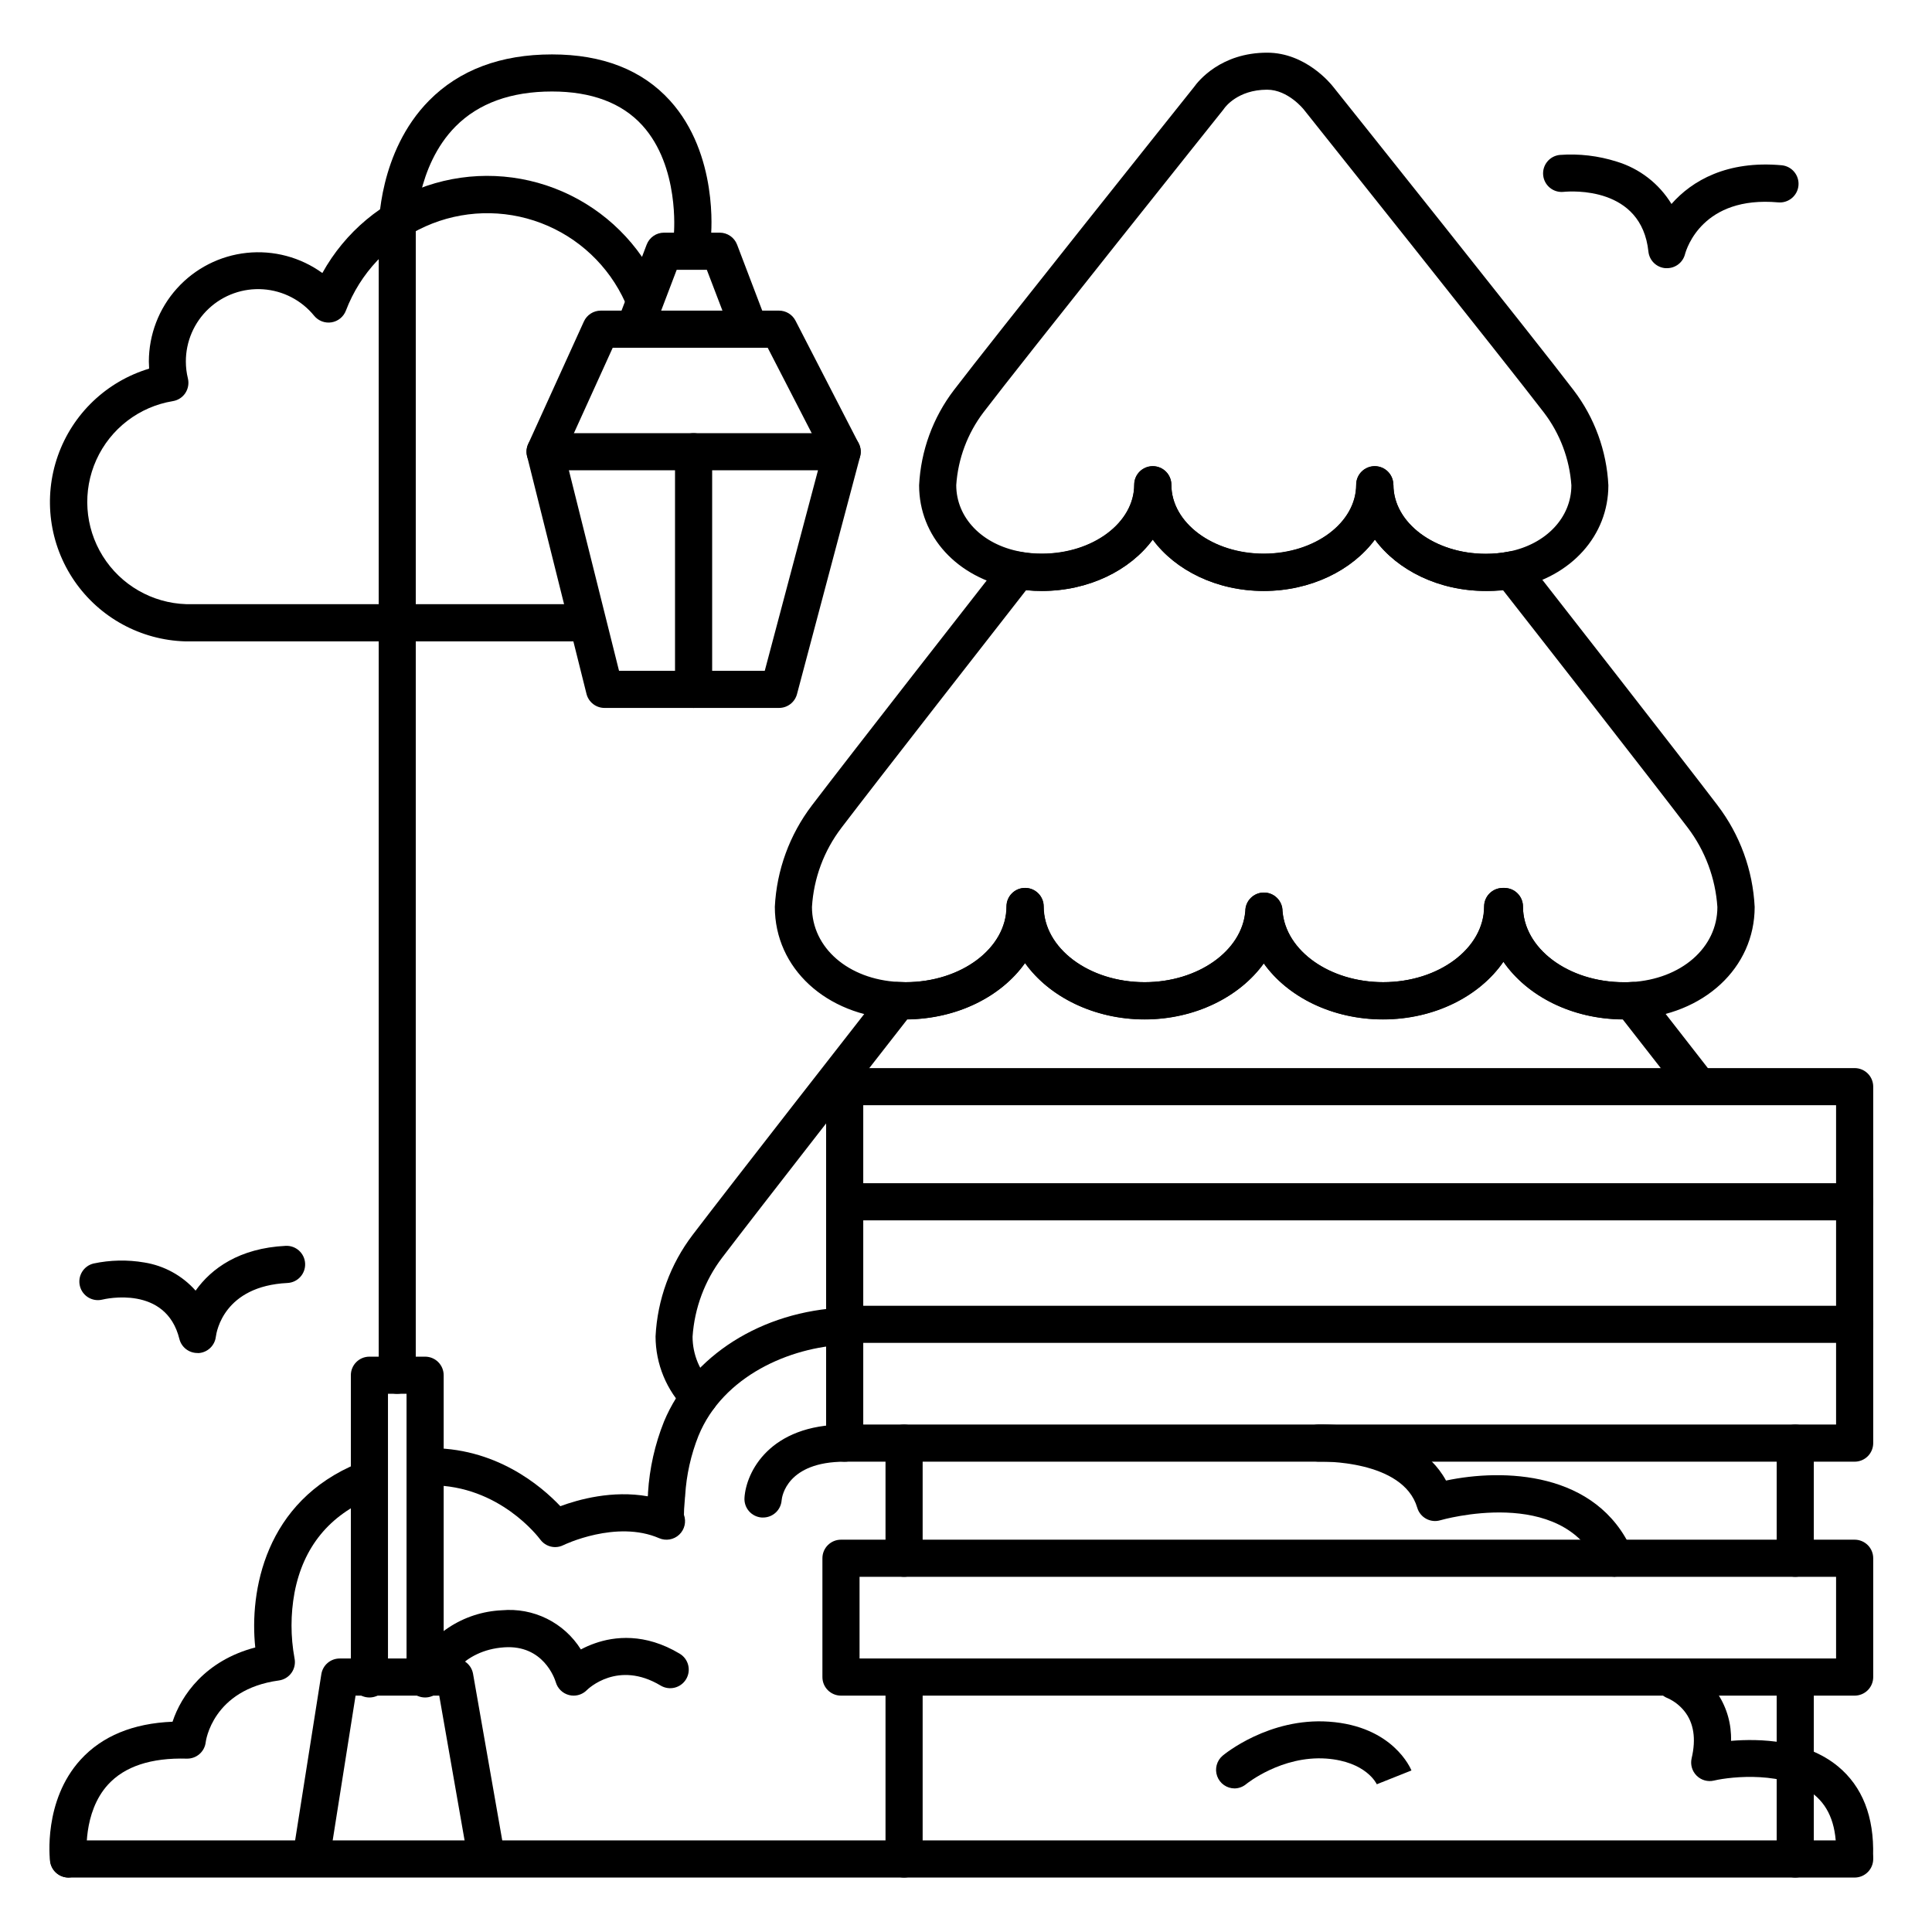
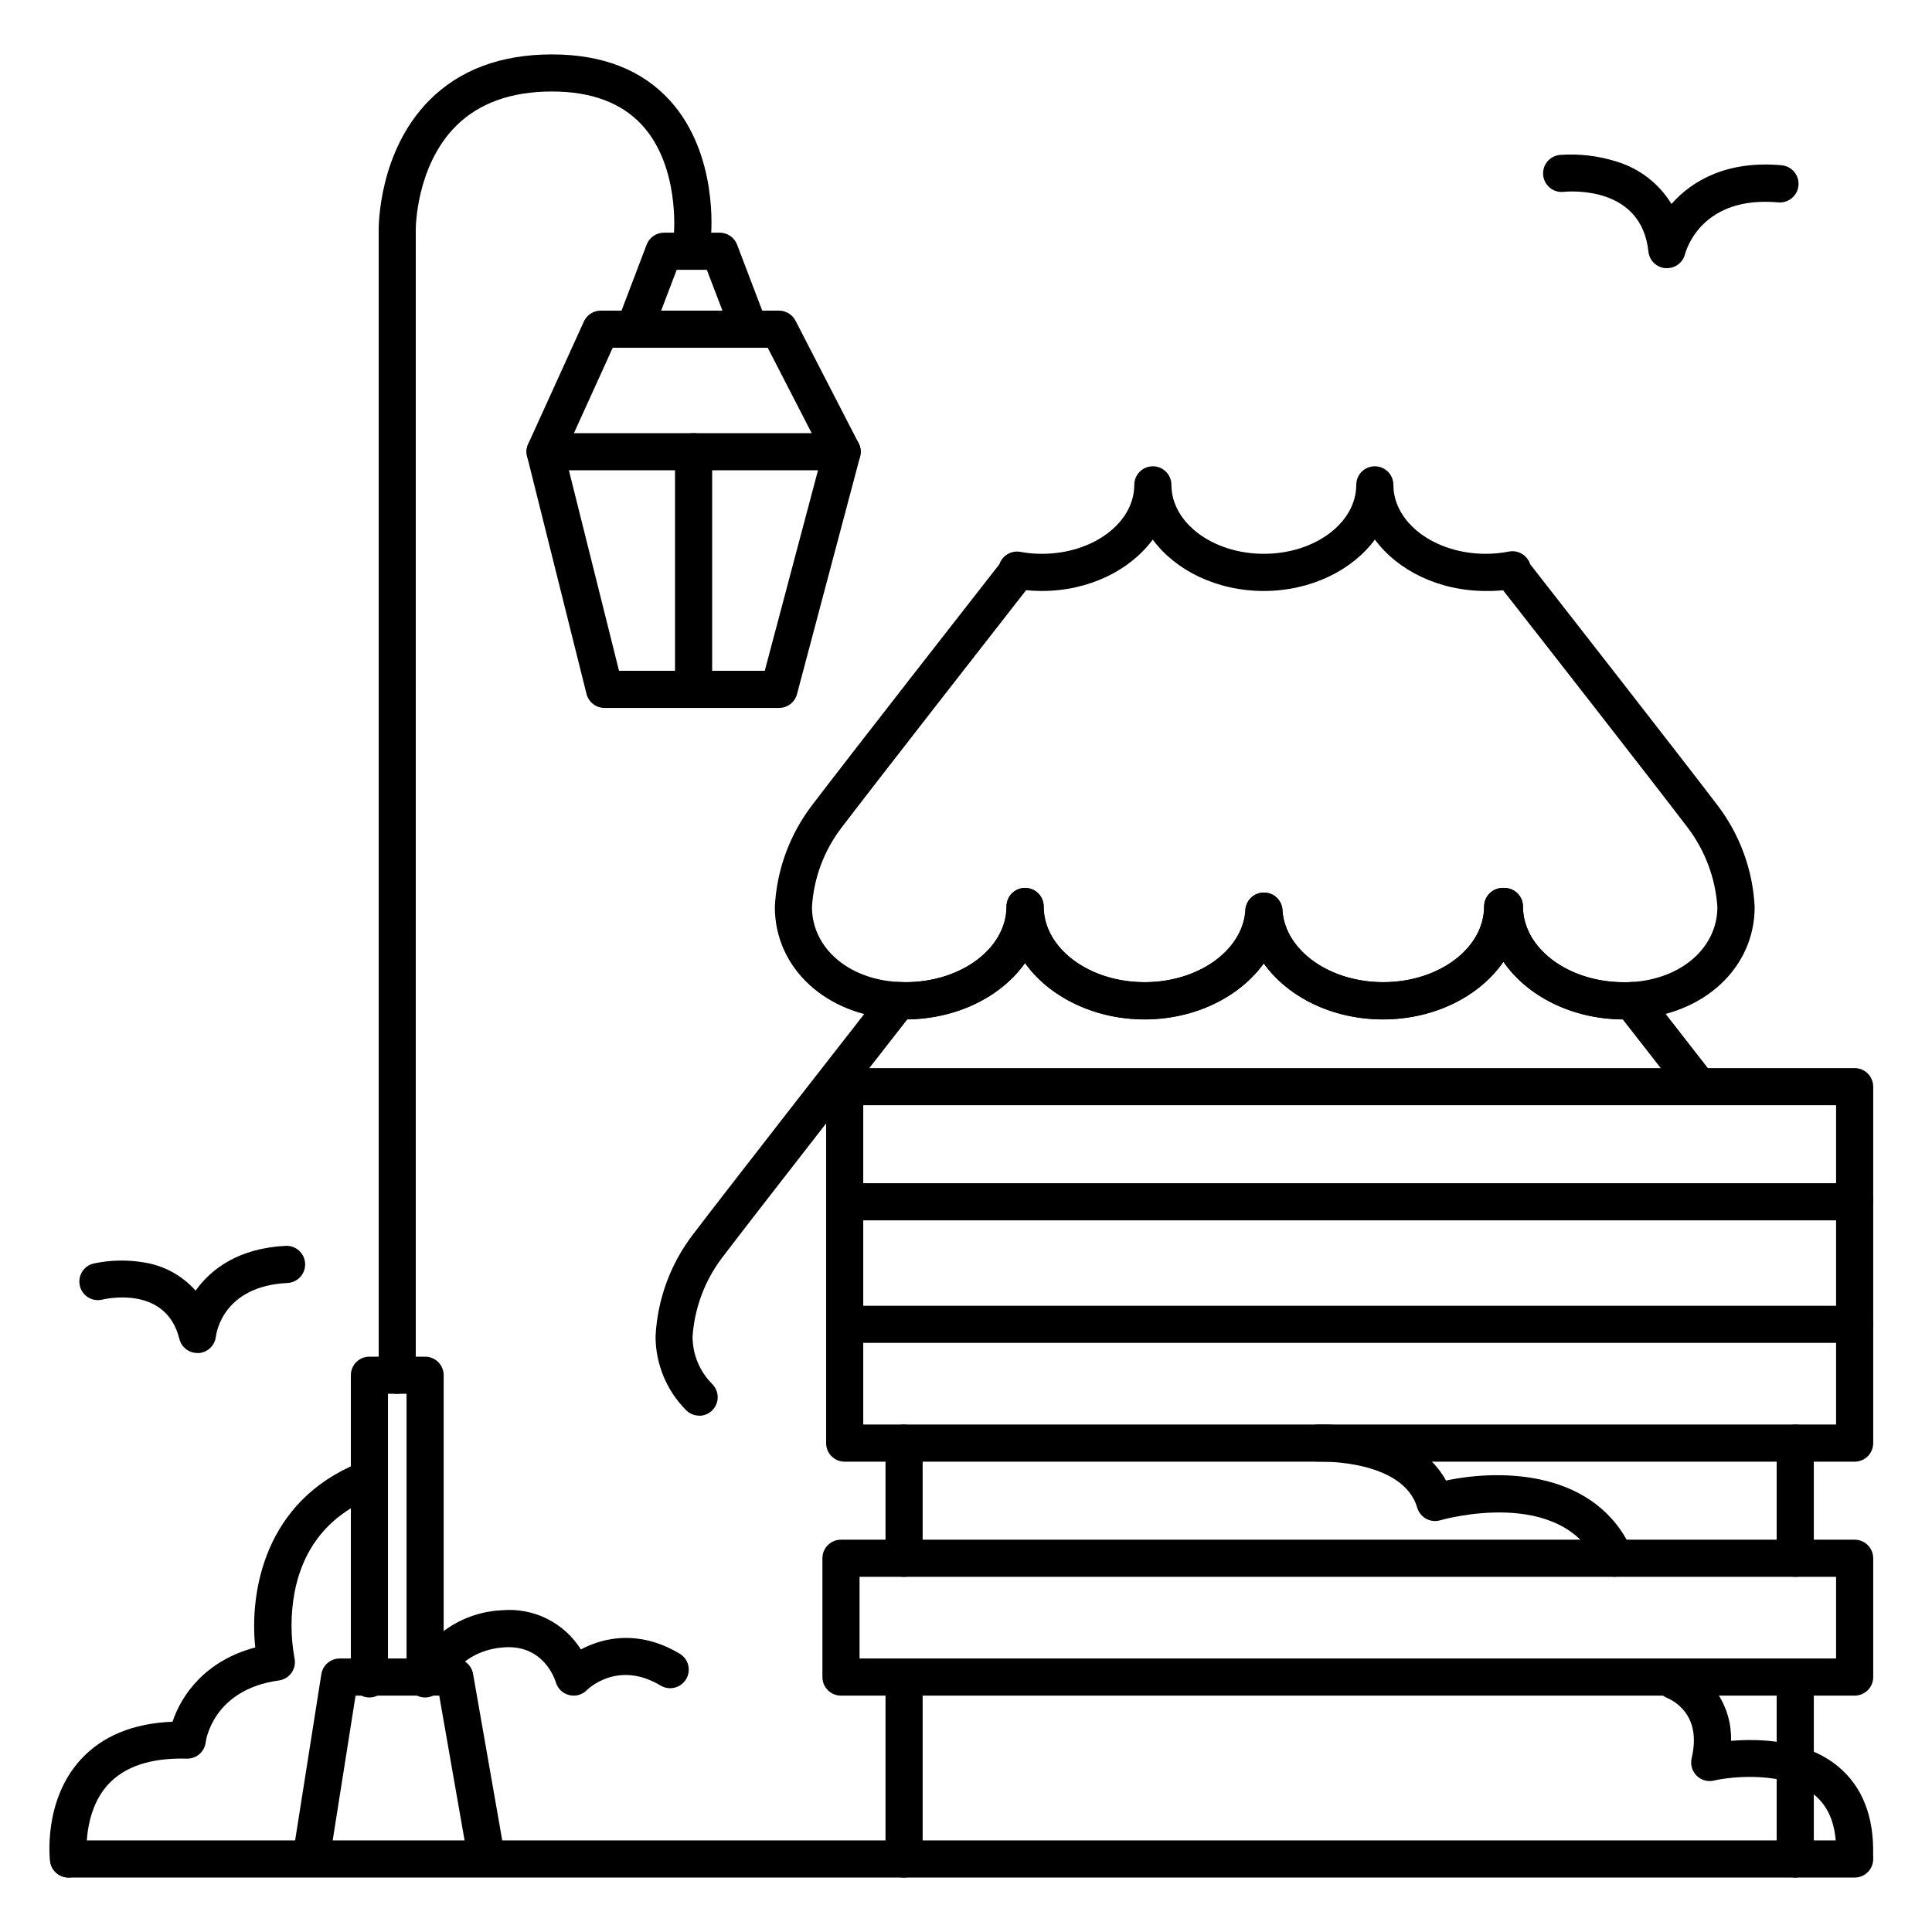
<svg xmlns="http://www.w3.org/2000/svg" fill="#000000" width="800px" height="800px" version="1.1" viewBox="144 144 512 512">
  <g>
-     <path d="m298.97 313.97h-105.89c-11.781-0.348-22.691-6.297-29.363-16.016s-8.301-22.039-4.387-33.16c3.91-11.117 12.898-19.703 24.188-23.102 0-0.629-0.07-1.258-0.07-1.879 0.008-7.152 2.656-14.055 7.445-19.371 4.785-5.316 11.371-8.676 18.484-9.43 7.113-0.754 14.258 1.148 20.051 5.344 6.023-10.875 15.883-19.113 27.652-23.105 11.773-3.988 24.609-3.449 36.004 1.523 11.391 4.969 20.52 14.008 25.605 25.348 1.109 2.484 0 5.394-2.481 6.508-2.481 1.109-5.394 0-6.504-2.481-4.359-9.691-12.391-17.258-22.324-21.035-9.934-3.773-20.961-3.453-30.656 0.898-9.699 4.348-17.27 12.371-21.055 22.301-0.625 1.641-2.074 2.828-3.805 3.109-1.734 0.285-3.488-0.375-4.602-1.73-3.348-4.125-8.262-6.668-13.559-7.027-5.301-0.359-10.512 1.496-14.387 5.129-3.879 3.629-6.074 8.707-6.062 14.02 0 1.508 0.18 3.012 0.543 4.477 0.316 1.332 0.07 2.734-0.68 3.879-0.758 1.141-1.953 1.914-3.305 2.133-8.934 1.473-16.539 7.309-20.273 15.551-3.734 8.246-3.106 17.812 1.68 25.496 4.781 7.684 13.09 12.473 22.137 12.762h105.61c2.715 0 4.918 2.199 4.918 4.918s-2.203 4.922-4.918 4.922z" />
    <path d="m635.5 531.36h-267.65c-2.719 0-4.922-2.203-4.922-4.922v-94.465 0.004c0-2.719 2.203-4.922 4.922-4.922h267.65c1.305 0 2.555 0.52 3.481 1.441 0.922 0.922 1.441 2.172 1.441 3.481v94.465-0.004c0 1.305-0.52 2.559-1.441 3.481-0.926 0.922-2.176 1.441-3.481 1.441zm-262.73-9.84h257.81v-84.625h-257.81z" />
    <path d="m635.5 467.4h-267.65c-2.719 0-4.922-2.203-4.922-4.918 0-2.719 2.203-4.922 4.922-4.922h267.65c2.719 0 4.922 2.203 4.922 4.922 0 2.715-2.203 4.918-4.922 4.918z" />
    <path d="m635.5 499.88h-267.65c-2.719 0-4.922-2.203-4.922-4.922 0-2.715 2.203-4.918 4.922-4.918h267.65c2.719 0 4.922 2.203 4.922 4.918 0 2.719-2.203 4.922-4.922 4.922z" />
    <path d="m635.5 593.36h-268.63c-2.719 0-4.922-2.203-4.922-4.922v-31.488c0-2.715 2.203-4.918 4.922-4.918h268.63c1.305 0 2.555 0.52 3.481 1.441 0.922 0.922 1.441 2.172 1.441 3.477v31.488c0 1.305-0.52 2.559-1.441 3.481-0.926 0.922-2.176 1.441-3.481 1.441zm-263.71-9.84h258.79v-21.648h-258.79z" />
    <path d="m383.59 561.87c-2.715 0-4.918-2.203-4.918-4.922v-30.504c0-2.715 2.203-4.918 4.918-4.918 2.719 0 4.922 2.203 4.922 4.918v30.504c0 1.305-0.52 2.559-1.441 3.481s-2.176 1.441-3.481 1.441z" />
    <path d="m383.59 641.57c-2.715 0-4.918-2.203-4.918-4.918v-47.234c0-2.715 2.203-4.918 4.918-4.918 2.719 0 4.922 2.203 4.922 4.918v47.234c0 1.305-0.52 2.555-1.441 3.477-0.922 0.926-2.176 1.441-3.481 1.441z" />
    <path d="m619.76 561.87c-2.719 0-4.922-2.203-4.922-4.922v-30.504c0-2.715 2.203-4.918 4.922-4.918 2.715 0 4.918 2.203 4.918 4.918v30.504c0 1.305-0.52 2.559-1.441 3.481s-2.172 1.441-3.477 1.441z" />
    <path d="m619.76 641.57c-2.719 0-4.922-2.203-4.922-4.918v-47.234c0-2.715 2.203-4.918 4.922-4.918 2.715 0 4.918 2.203 4.918 4.918v47.234c0 1.305-0.52 2.555-1.441 3.477-0.922 0.926-2.172 1.441-3.477 1.441z" />
    <path d="m572.03 561.87c-1.953-0.004-3.715-1.164-4.496-2.953-9.457-21.371-41.504-12.121-41.828-12.035h-0.004c-1.25 0.375-2.602 0.23-3.75-0.391-1.148-0.625-2-1.68-2.367-2.934-3.769-12.793-25.723-12.223-25.93-12.211-2.719 0.102-5-2.019-5.102-4.738-0.102-2.719 2.019-5 4.738-5.102 1.113 0 25.438-0.758 33.918 14.859 15.027-3.18 39.949-2.609 49.316 18.578 0.664 1.516 0.52 3.269-0.387 4.656-0.906 1.387-2.453 2.227-4.109 2.231z" />
    <path d="m635.5 640.59h-0.148c-1.305-0.039-2.539-0.594-3.438-1.543-0.895-0.949-1.375-2.219-1.336-3.523 0.215-7.312-1.664-12.496-5.738-15.863-7.656-6.309-21.824-4.922-26.637-3.789h0.004c-1.656 0.387-3.391-0.109-4.59-1.312-1.203-1.199-1.699-2.934-1.316-4.59 1.219-5.164 0.57-9.379-1.918-12.496-1.18-1.469-2.688-2.641-4.398-3.426-2.543-0.957-3.828-3.797-2.867-6.34 0.957-2.543 3.797-3.828 6.34-2.871 4.039 1.66 7.477 4.512 9.852 8.176 2.371 3.668 3.57 7.969 3.434 12.332 7.527-0.629 19.77-0.297 28.328 6.75 6.484 5.352 9.625 13.344 9.32 23.754-0.094 2.637-2.254 4.731-4.891 4.742z" />
    <path d="m635.5 641.57h-473.3c-2.719 0-4.922-2.203-4.922-4.918 0-2.719 2.203-4.922 4.922-4.922h473.3c2.719 0 4.922 2.203 4.922 4.922 0 2.715-2.203 4.918-4.922 4.918z" />
-     <path d="m291.1 554c-1.555-0.012-3.016-0.762-3.934-2.019-0.434-0.582-10.824-14.355-28.891-14.355h-0.957c-2.715 0.066-4.973-2.078-5.043-4.797-0.066-2.719 2.082-4.977 4.797-5.043 18.156-0.434 30.367 10.027 35.426 15.371 4.812-1.781 13.777-4.289 23.172-2.617l0.059-0.641v-0.336c0.402-6.457 1.832-12.812 4.234-18.824 7.223-17.414 25.918-29.293 47.684-30.207 2.719-0.113 5.012 1.996 5.125 4.711 0.117 2.719-1.996 5.016-4.711 5.129-14.762 0.609-32.473 8.305-38.945 24.109h-0.004c-2.008 5.043-3.203 10.379-3.531 15.801 0 0.09 0 0.266-0.051 0.523-0.246 2.746-0.285 4.043-0.277 4.644h0.004c0.664 1.844 0.172 3.906-1.254 5.25-1.43 1.344-3.519 1.715-5.32 0.938-11.355-4.922-25.25 1.77-25.379 1.84h0.004c-0.688 0.344-1.441 0.523-2.207 0.523z" />
    <path d="m162.18 641.57c-2.5 0.02-4.617-1.844-4.918-4.328-0.078-0.648-1.82-16.02 8.09-26.902 5.707-6.258 13.895-9.645 24.375-10.066 2.301-6.977 8.629-16.195 21.922-19.68-1.566-14.762 2.461-38.75 27.363-48.867 2.488-0.914 5.258 0.312 6.254 2.769 0.996 2.457-0.133 5.262-2.555 6.344-11.406 4.633-18.352 13.137-20.664 25.258-1.051 5.731-1.051 11.605 0 17.34 0.285 1.336 0.004 2.734-0.781 3.856-0.789 1.121-2.004 1.863-3.359 2.047-17.633 2.41-19.375 16.195-19.387 16.336-0.281 2.547-2.469 4.449-5.027 4.379-9.438-0.266-16.461 2.055-20.871 6.887-6.789 7.457-5.609 18.973-5.598 19.09 0.324 2.695-1.598 5.144-4.293 5.473-0.18 0.035-0.363 0.059-0.551 0.066z" />
    <path d="m256.66 593.85c-2.719 0-4.922-2.203-4.922-4.922v-75.559h-4.922l0.004 75.559c0 2.719-2.203 4.922-4.922 4.922s-4.918-2.203-4.918-4.922v-80.48c0-2.719 2.199-4.918 4.918-4.918h14.762c1.305 0 2.555 0.516 3.477 1.438 0.922 0.926 1.441 2.176 1.441 3.481v80.48c0 1.305-0.52 2.559-1.441 3.481s-2.172 1.441-3.477 1.441z" />
    <path d="m272.89 641.08c-2.391 0-4.434-1.719-4.844-4.074l-7.644-43.648h-22.172l-6.887 43.57c-0.156 1.328-0.848 2.535-1.914 3.344-1.066 0.809-2.418 1.145-3.738 0.938-1.324-0.211-2.5-0.945-3.266-2.043-0.766-1.098-1.055-2.461-0.793-3.773l7.527-47.723c0.379-2.391 2.438-4.152 4.859-4.152h30.504c2.391 0.004 4.434 1.719 4.844 4.074l8.363 47.723c0.465 2.672-1.324 5.219-3.996 5.688-0.277 0.055-0.562 0.082-0.844 0.078z" />
    <path d="m329.31 519.16c-1.324 0-2.59-0.531-3.516-1.477-5.152-5.188-8.051-12.199-8.066-19.512 0.484-9.766 3.914-19.156 9.84-26.93 9.84-12.93 44.367-57.133 49.664-63.902 0.785-2 2.773-3.258 4.918-3.109 0.609 0.039 1.23 0.059 1.859 0.059 14.762 0 26.754-9.004 26.754-20.062 0-2.719 2.203-4.922 4.922-4.922s4.922 2.203 4.922 4.922c0 11.059 12.004 20.062 26.766 20.062 14.102 0 25.828-8.277 26.688-18.832l-0.004-0.004c0-2.715 2.203-4.918 4.918-4.918 2.719 0 4.922 2.203 4.922 4.918 0.855 10.559 12.574 18.832 26.688 18.832 14.762 0 26.754-9.004 26.754-20.062v0.004c0-2.719 2.203-4.922 4.918-4.922h0.426c1.305 0 2.555 0.52 3.477 1.441 0.926 0.922 1.441 2.176 1.441 3.481 0 11.059 12.004 20.062 26.754 20.062 0.738 0 1.379 0 1.969-0.059 2.148-0.148 4.141 1.117 4.922 3.117 2.035 2.617 8.441 10.824 16.098 20.664 1.598 2.148 1.184 5.176-0.926 6.82-2.113 1.641-5.148 1.297-6.836-0.777l-15.527-19.887c-13.57-0.09-25.398-6.231-31.625-15.281-6.277 9.113-18.234 15.281-31.922 15.281-13.371 0-25.211-5.902-31.586-14.84-6.375 8.855-18.215 14.84-31.586 14.84-13.371 0-25.34-6.012-31.684-14.938-6.269 8.855-17.898 14.762-31.223 14.938-6.82 8.719-39.516 50.586-49.012 63.074h-0.004c-4.625 6.074-7.359 13.375-7.875 20.988 0.004 4.734 1.895 9.273 5.258 12.605 1.383 1.414 1.789 3.523 1.02 5.352-0.766 1.824-2.555 3.012-4.535 3.012z" />
    <path d="m574.32 414.13c-13.688 0-25.586-6.168-31.91-15.281-6.277 9.113-18.234 15.281-31.922 15.281-13.371 0-25.211-5.902-31.586-14.84-6.375 8.855-18.215 14.84-31.586 14.84s-25.34-6.012-31.684-14.938c-6.336 8.926-18.156 14.938-31.676 14.938-0.816 0-1.645 0-2.441-0.07-18.637-0.984-32.176-13.48-32.176-29.707h-0.004c0.484-9.766 3.914-19.152 9.84-26.93 9.84-12.941 44.43-57.191 49.684-63.91v-0.004c0.785-2.32 3.16-3.707 5.57-3.254 1.875 0.348 3.777 0.516 5.688 0.512 13.5 0 24.48-8.195 24.48-18.273 0-2.719 2.203-4.922 4.918-4.922 2.719 0 4.922 2.203 4.922 4.922 0 10.078 10.992 18.273 24.492 18.273s24.492-8.195 24.492-18.273c0-2.719 2.203-4.922 4.918-4.922 2.719 0 4.922 2.203 4.922 4.922 0 10.078 10.98 18.273 24.48 18.273 2.051 0.004 4.094-0.195 6.102-0.59 1.285-0.258 2.621 0.012 3.711 0.746 0.934 0.621 1.629 1.547 1.969 2.617 5.332 6.828 39.812 50.961 49.645 63.883h-0.004c5.93 7.773 9.359 17.164 9.84 26.93 0 16.148-13.473 28.633-32.027 29.695-0.836 0.051-1.695 0.082-2.656 0.082zm-32.16-34.793h0.523c1.305 0 2.555 0.516 3.477 1.441 0.926 0.922 1.441 2.172 1.441 3.477 0 11.059 12.004 20.062 26.754 20.062 0.738 0 1.379 0 1.969-0.059 13.234-0.758 22.801-9.113 22.801-19.875-0.504-7.606-3.219-14.898-7.812-20.98-9.484-12.469-42.094-54.207-48.984-62.977-1.516 0.148-3.043 0.211-4.566 0.188-12.469 0-23.391-5.461-29.402-13.617-6.019 8.148-17.004 13.617-29.461 13.617s-23.398-5.461-29.41-13.617c-6.012 8.156-16.945 13.617-29.402 13.617-1.391 0-2.777-0.066-4.164-0.207-6.957 8.906-39.469 50.539-48.945 62.977h0.004c-4.629 6.059-7.344 13.359-7.805 20.969 0 10.824 9.625 19.18 22.887 19.875 0.641 0 1.258 0.059 1.891 0.059 14.762 0 26.754-9.004 26.754-20.062v0.004c0-2.719 2.203-4.922 4.922-4.922 2.715 0 4.918 2.203 4.918 4.922 0 11.059 12.004 20.062 26.766 20.062 14.102 0 25.828-8.277 26.688-18.832v-0.004c0-2.715 2.203-4.918 4.918-4.918 2.719 0 4.922 2.203 4.922 4.918 0.855 10.559 12.574 18.832 26.688 18.832 14.762 0 26.754-9.004 26.754-20.062v0.004c0.016-2.691 2.191-4.871 4.879-4.891z" />
-     <path d="m537.76 300.61c-12.469 0-23.391-5.461-29.402-13.617-6.019 8.148-17.004 13.617-29.461 13.617s-23.398-5.461-29.41-13.617c-6.012 8.156-16.945 13.617-29.402 13.617-2.519 0.008-5.031-0.223-7.508-0.688-14.957-2.793-25.004-13.777-25.004-27.305 0.449-9.141 3.656-17.934 9.199-25.211 9.75-12.793 60.309-76.152 63.625-80.305 1.18-1.664 7.172-9.141 19.406-9.141 10.145 0 16.809 8.137 17.504 9.043 2.449 3.059 53.875 67.465 63.715 80.402 5.547 7.273 8.758 16.062 9.211 25.199 0 13.312-9.84 24.246-24.473 27.219-2.633 0.523-5.312 0.785-8 0.785zm-24.48-28.113c0 10.078 10.98 18.273 24.48 18.273 2.051 0.004 4.094-0.191 6.102-0.59 9.898-1.969 16.57-9.062 16.57-17.562-0.488-6.984-3.008-13.668-7.242-19.238-9.84-12.871-63.047-79.566-63.586-80.246l-0.07-0.09s-4.152-5.273-9.73-5.273c-7.871 0-11.207 4.742-11.344 4.922-0.137 0.176-0.156 0.227-0.266 0.363-0.543 0.68-53.797 67.375-63.586 80.246-4.223 5.582-6.723 12.273-7.195 19.254 0 8.648 6.828 15.742 16.973 17.633v0.004c1.879 0.352 3.789 0.527 5.699 0.52 13.5 0 24.48-8.195 24.48-18.273 0-2.715 2.203-4.918 4.922-4.918s4.918 2.203 4.918 4.918c0 10.078 10.992 18.273 24.492 18.273s24.492-8.195 24.492-18.273c0-2.715 2.203-4.918 4.922-4.918 2.715 0 4.918 2.203 4.918 4.918z" />
    <path d="m249.28 513.37c-2.715 0-4.918-2.203-4.918-4.922v-303.61c0-0.777-0.09-20.594 13.352-34.195 8.012-8.109 18.973-12.223 32.57-12.223 13.391 0 23.922 4.121 31.281 12.25 12.859 14.199 10.934 35.277 10.824 36.164v0.004c-0.27 2.703-2.684 4.676-5.387 4.402-2.703-0.273-4.676-2.684-4.402-5.387 0-0.168 1.543-17.711-8.383-28.633-5.422-5.953-13.48-8.973-23.949-8.973-10.824 0-19.426 3.109-25.516 9.238-10.559 10.629-10.566 27.117-10.566 27.285l-0.004 303.67c0 2.711-2.191 4.91-4.902 4.922z" />
    <path d="m350.45 331.61h-46.25c-2.258 0-4.227-1.539-4.773-3.727l-15.742-62.977c-0.367-1.473-0.035-3.027 0.895-4.219 0.934-1.195 2.363-1.895 3.879-1.895h78.719c1.527 0 2.973 0.707 3.902 1.918 0.934 1.211 1.25 2.785 0.859 4.262l-16.727 62.977c-0.574 2.16-2.527 3.664-4.762 3.66zm-42.402-9.84h38.621l14.109-53.137h-66.016z" />
    <path d="m342.58 236.16c-2.035-0.008-3.852-1.266-4.574-3.168l-6.691-17.496h-7.981l-6.66 17.496h-0.004c-1.086 2.352-3.805 3.457-6.219 2.531-2.418-0.922-3.707-3.559-2.949-6.031l7.871-20.664c0.727-1.91 2.555-3.168 4.594-3.172h14.762c2.043 0 3.875 1.262 4.606 3.172l7.871 20.664c0.465 1.219 0.422 2.574-0.113 3.762-0.535 1.191-1.52 2.121-2.742 2.582-0.562 0.223-1.164 0.332-1.77 0.324z" />
    <path d="m288.45 268.63c-0.699 0.004-1.395-0.148-2.027-0.441-1.191-0.539-2.117-1.527-2.574-2.75-0.461-1.223-0.418-2.574 0.125-3.766l14.762-32.473-0.004 0.004c0.797-1.758 2.551-2.883 4.477-2.887h47.234c1.844 0 3.531 1.027 4.379 2.668l16.727 32.473c1.246 2.414 0.297 5.383-2.121 6.629-2.414 1.242-5.383 0.293-6.625-2.121l-15.352-29.809h-41.074l-13.441 29.59c-0.797 1.758-2.555 2.887-4.484 2.883z" />
    <path d="m585.74 215.07h-0.375c-2.363-0.184-4.262-2.023-4.516-4.379-1.82-17.328-20.387-16.051-22.504-15.844-2.703 0.273-5.113-1.699-5.387-4.402-0.273-2.703 1.699-5.117 4.402-5.387 5.098-0.379 10.215 0.223 15.086 1.77 6.055 1.832 11.219 5.828 14.516 11.227 5.453-6.211 14.762-11.562 29.176-10.262h-0.004c2.719 0.242 4.723 2.644 4.481 5.363-0.246 2.715-2.648 4.719-5.363 4.477-19.996-1.789-24.297 12.191-24.719 13.777-0.574 2.168-2.547 3.676-4.793 3.66z" />
    <path d="m196.31 502.56c-2.25 0-4.219-1.527-4.769-3.711-3.551-14.387-19.738-10.609-20.418-10.441-2.644 0.648-5.309-0.969-5.953-3.609-0.648-2.641 0.969-5.309 3.609-5.953 4.426-0.945 8.992-1.039 13.453-0.277 5.262 0.836 10.07 3.473 13.605 7.461 4.152-5.856 11.57-11.266 23.863-11.867 2.719-0.133 5.027 1.961 5.16 4.676 0.133 2.719-1.961 5.031-4.676 5.164-16.828 0.828-18.805 12.871-18.98 14.238h-0.004c-0.277 2.363-2.207 4.191-4.586 4.34z" />
    <path d="m296.02 593.36c-0.414 0-0.828-0.051-1.23-0.156-1.691-0.438-3.023-1.738-3.504-3.418-0.297-0.984-3.324-9.918-13.637-9.23-11.375 0.758-15.32 9.445-15.477 9.84l-0.004 0.004c-1.078 2.484-3.965 3.629-6.453 2.559-2.469-1.059-3.637-3.902-2.617-6.387 2.176-4.559 5.547-8.438 9.758-11.227 4.207-2.789 9.098-4.383 14.145-4.606 4.106-0.371 8.238 0.402 11.934 2.234 3.695 1.832 6.812 4.652 9.004 8.145 1.195-0.633 2.434-1.176 3.711-1.621 5.144-1.812 13.227-2.805 22.484 2.754 2.332 1.395 3.09 4.418 1.691 6.75-1.398 2.332-4.418 3.09-6.75 1.691-11.344-6.809-19.246 0.895-19.582 1.23-0.922 0.922-2.172 1.438-3.473 1.438z" />
-     <path d="m346.21 546.16h-0.336c-1.309-0.09-2.527-0.695-3.387-1.688-0.859-0.988-1.285-2.281-1.188-3.59 0.441-6.699 6.574-19.355 26.566-19.355 2.719 0 4.918 2.203 4.918 4.922s-2.199 4.918-4.918 4.918c-15.293 0-16.641 9.191-16.727 10.242v0.004c-0.199 2.574-2.352 4.559-4.93 4.547z" />
-     <path d="m471.18 617.95c-2.062-0.004-3.906-1.293-4.613-3.234-0.707-1.938-0.129-4.113 1.445-5.445 0.492-0.414 12.309-10.125 28.184-9.012 16.992 1.191 21.648 12.449 21.855 12.93l-9.141 3.641v0.098c-0.109-0.246-2.883-6.109-13.441-6.887-11.855-0.828-21.098 6.672-21.195 6.75h-0.004c-0.863 0.73-1.957 1.141-3.09 1.16z" />
    <path d="m327.81 331.61c-2.719 0-4.922-2.203-4.922-4.918v-62.977c0-2.719 2.203-4.922 4.922-4.922s4.918 2.203 4.918 4.922v62.977c0 1.305-0.516 2.555-1.438 3.477-0.926 0.926-2.176 1.441-3.481 1.441z" />
  </g>
</svg>